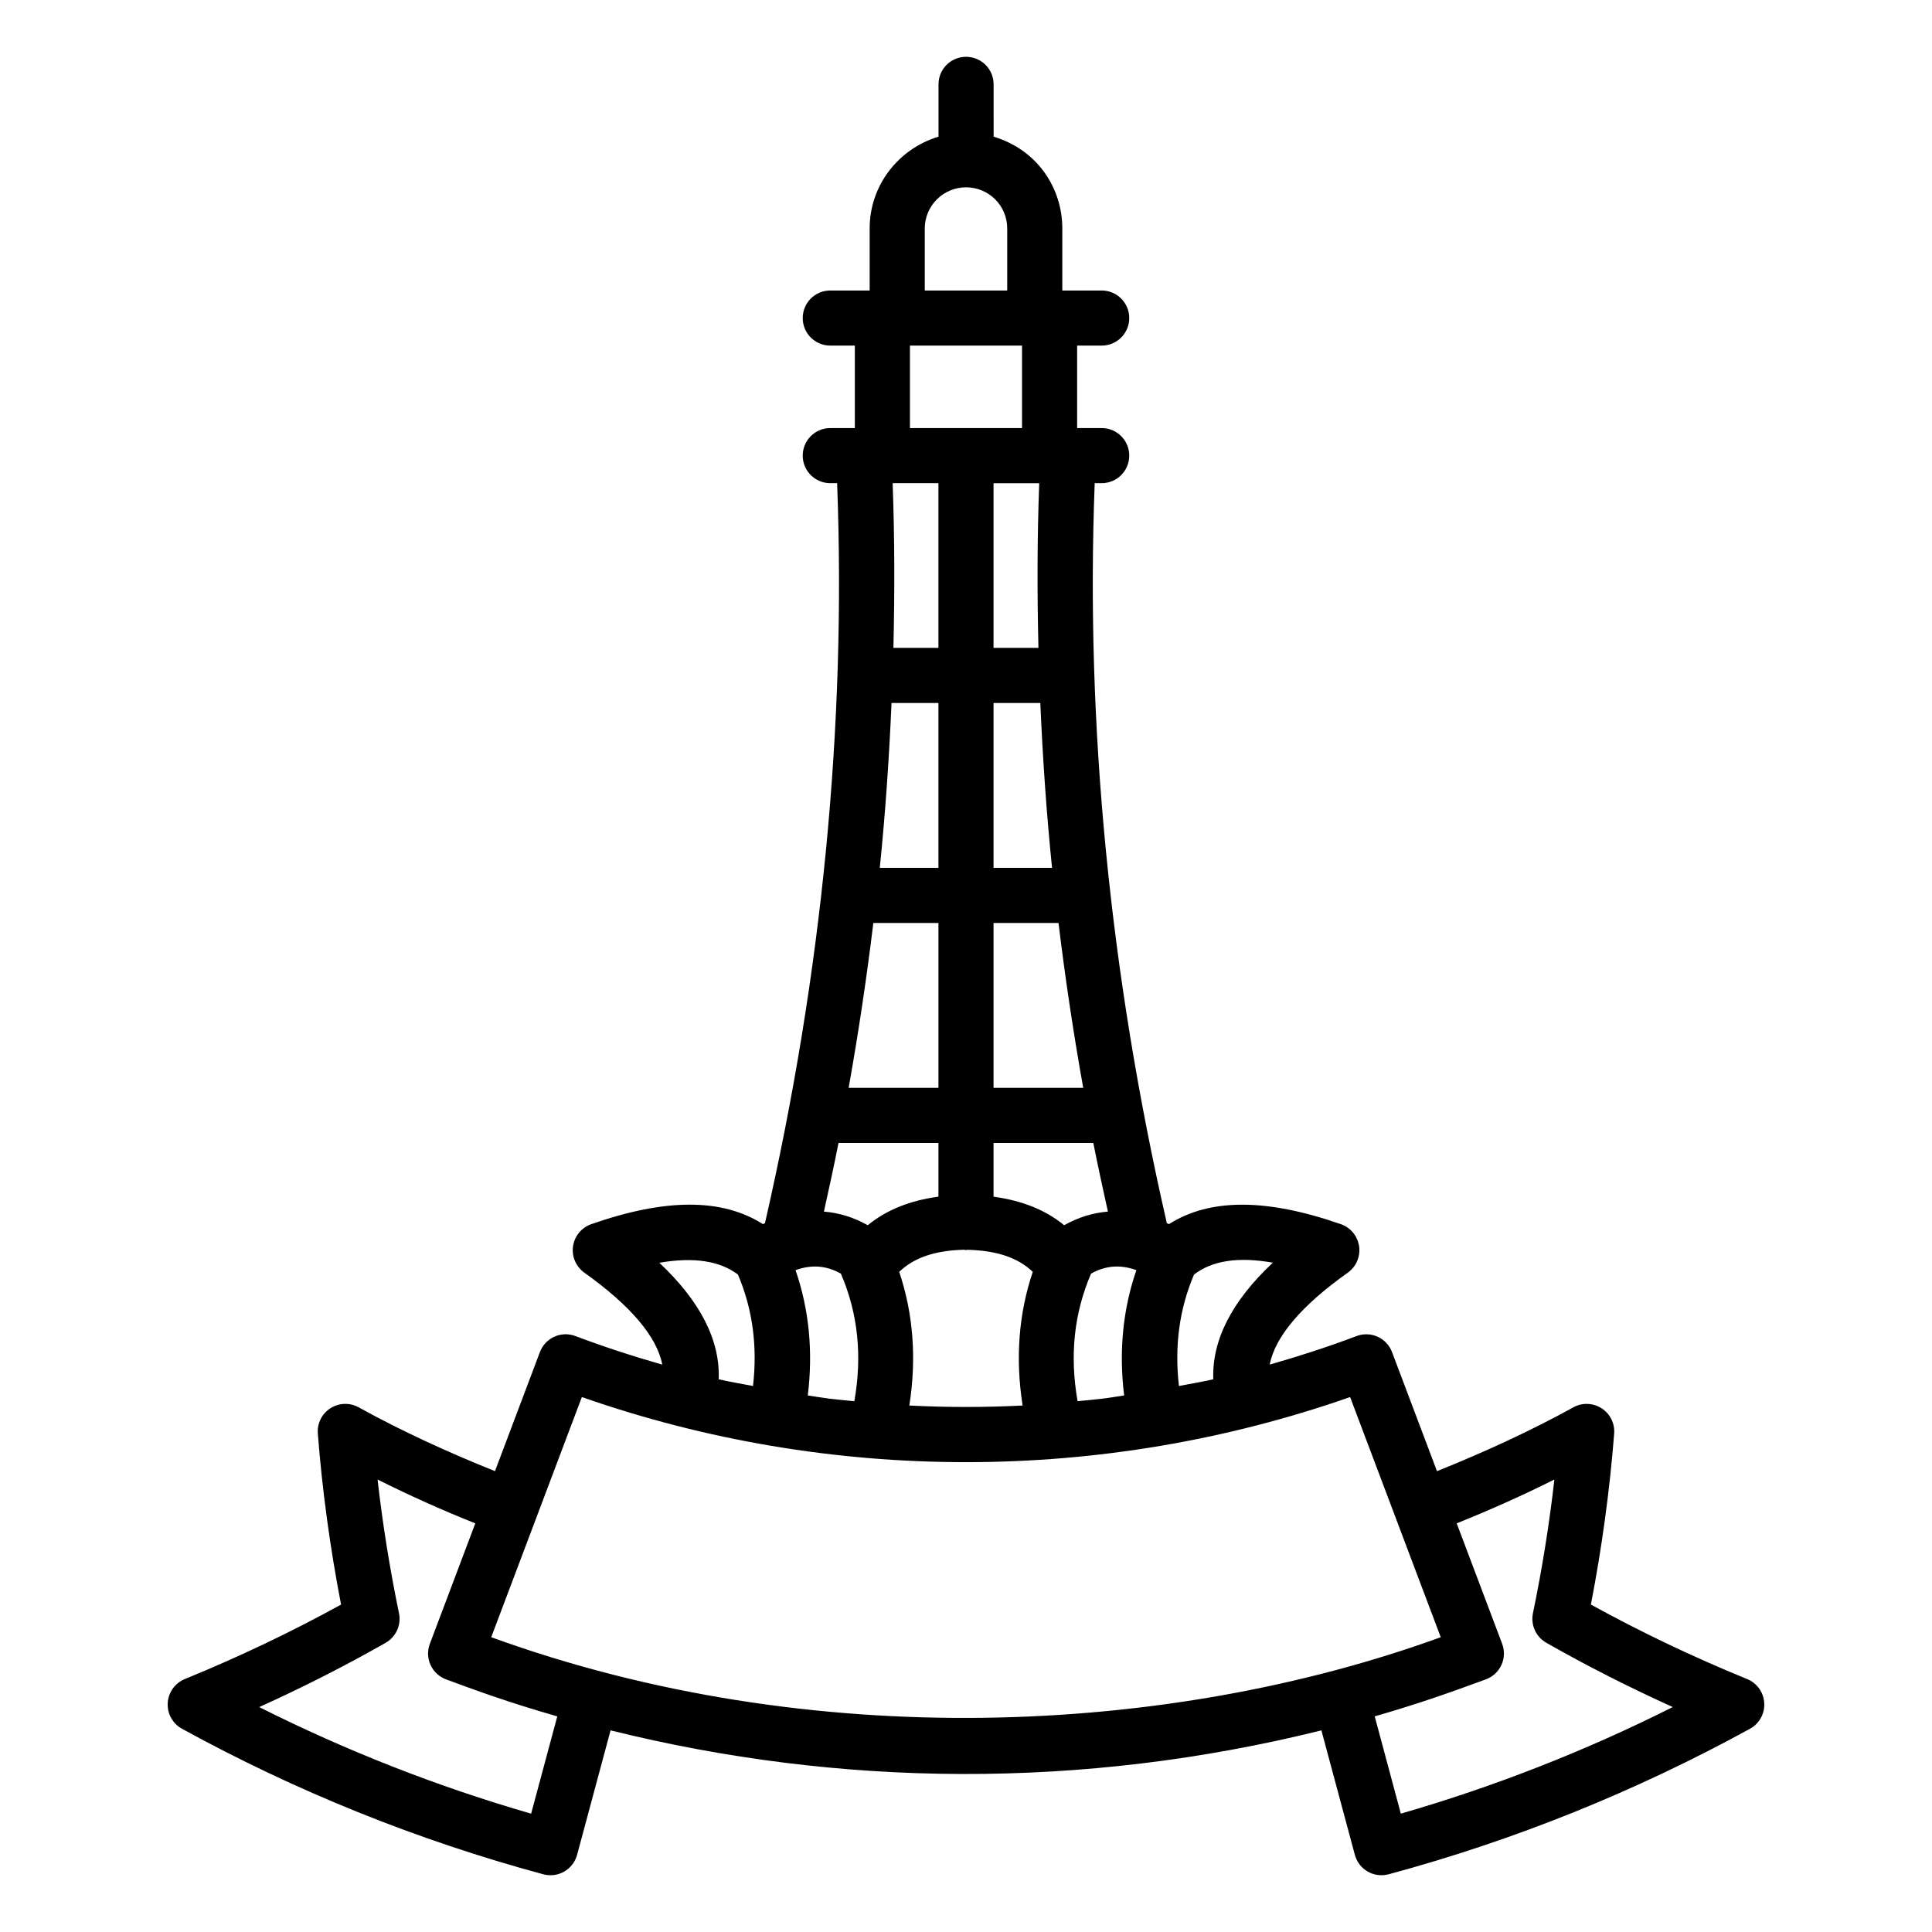
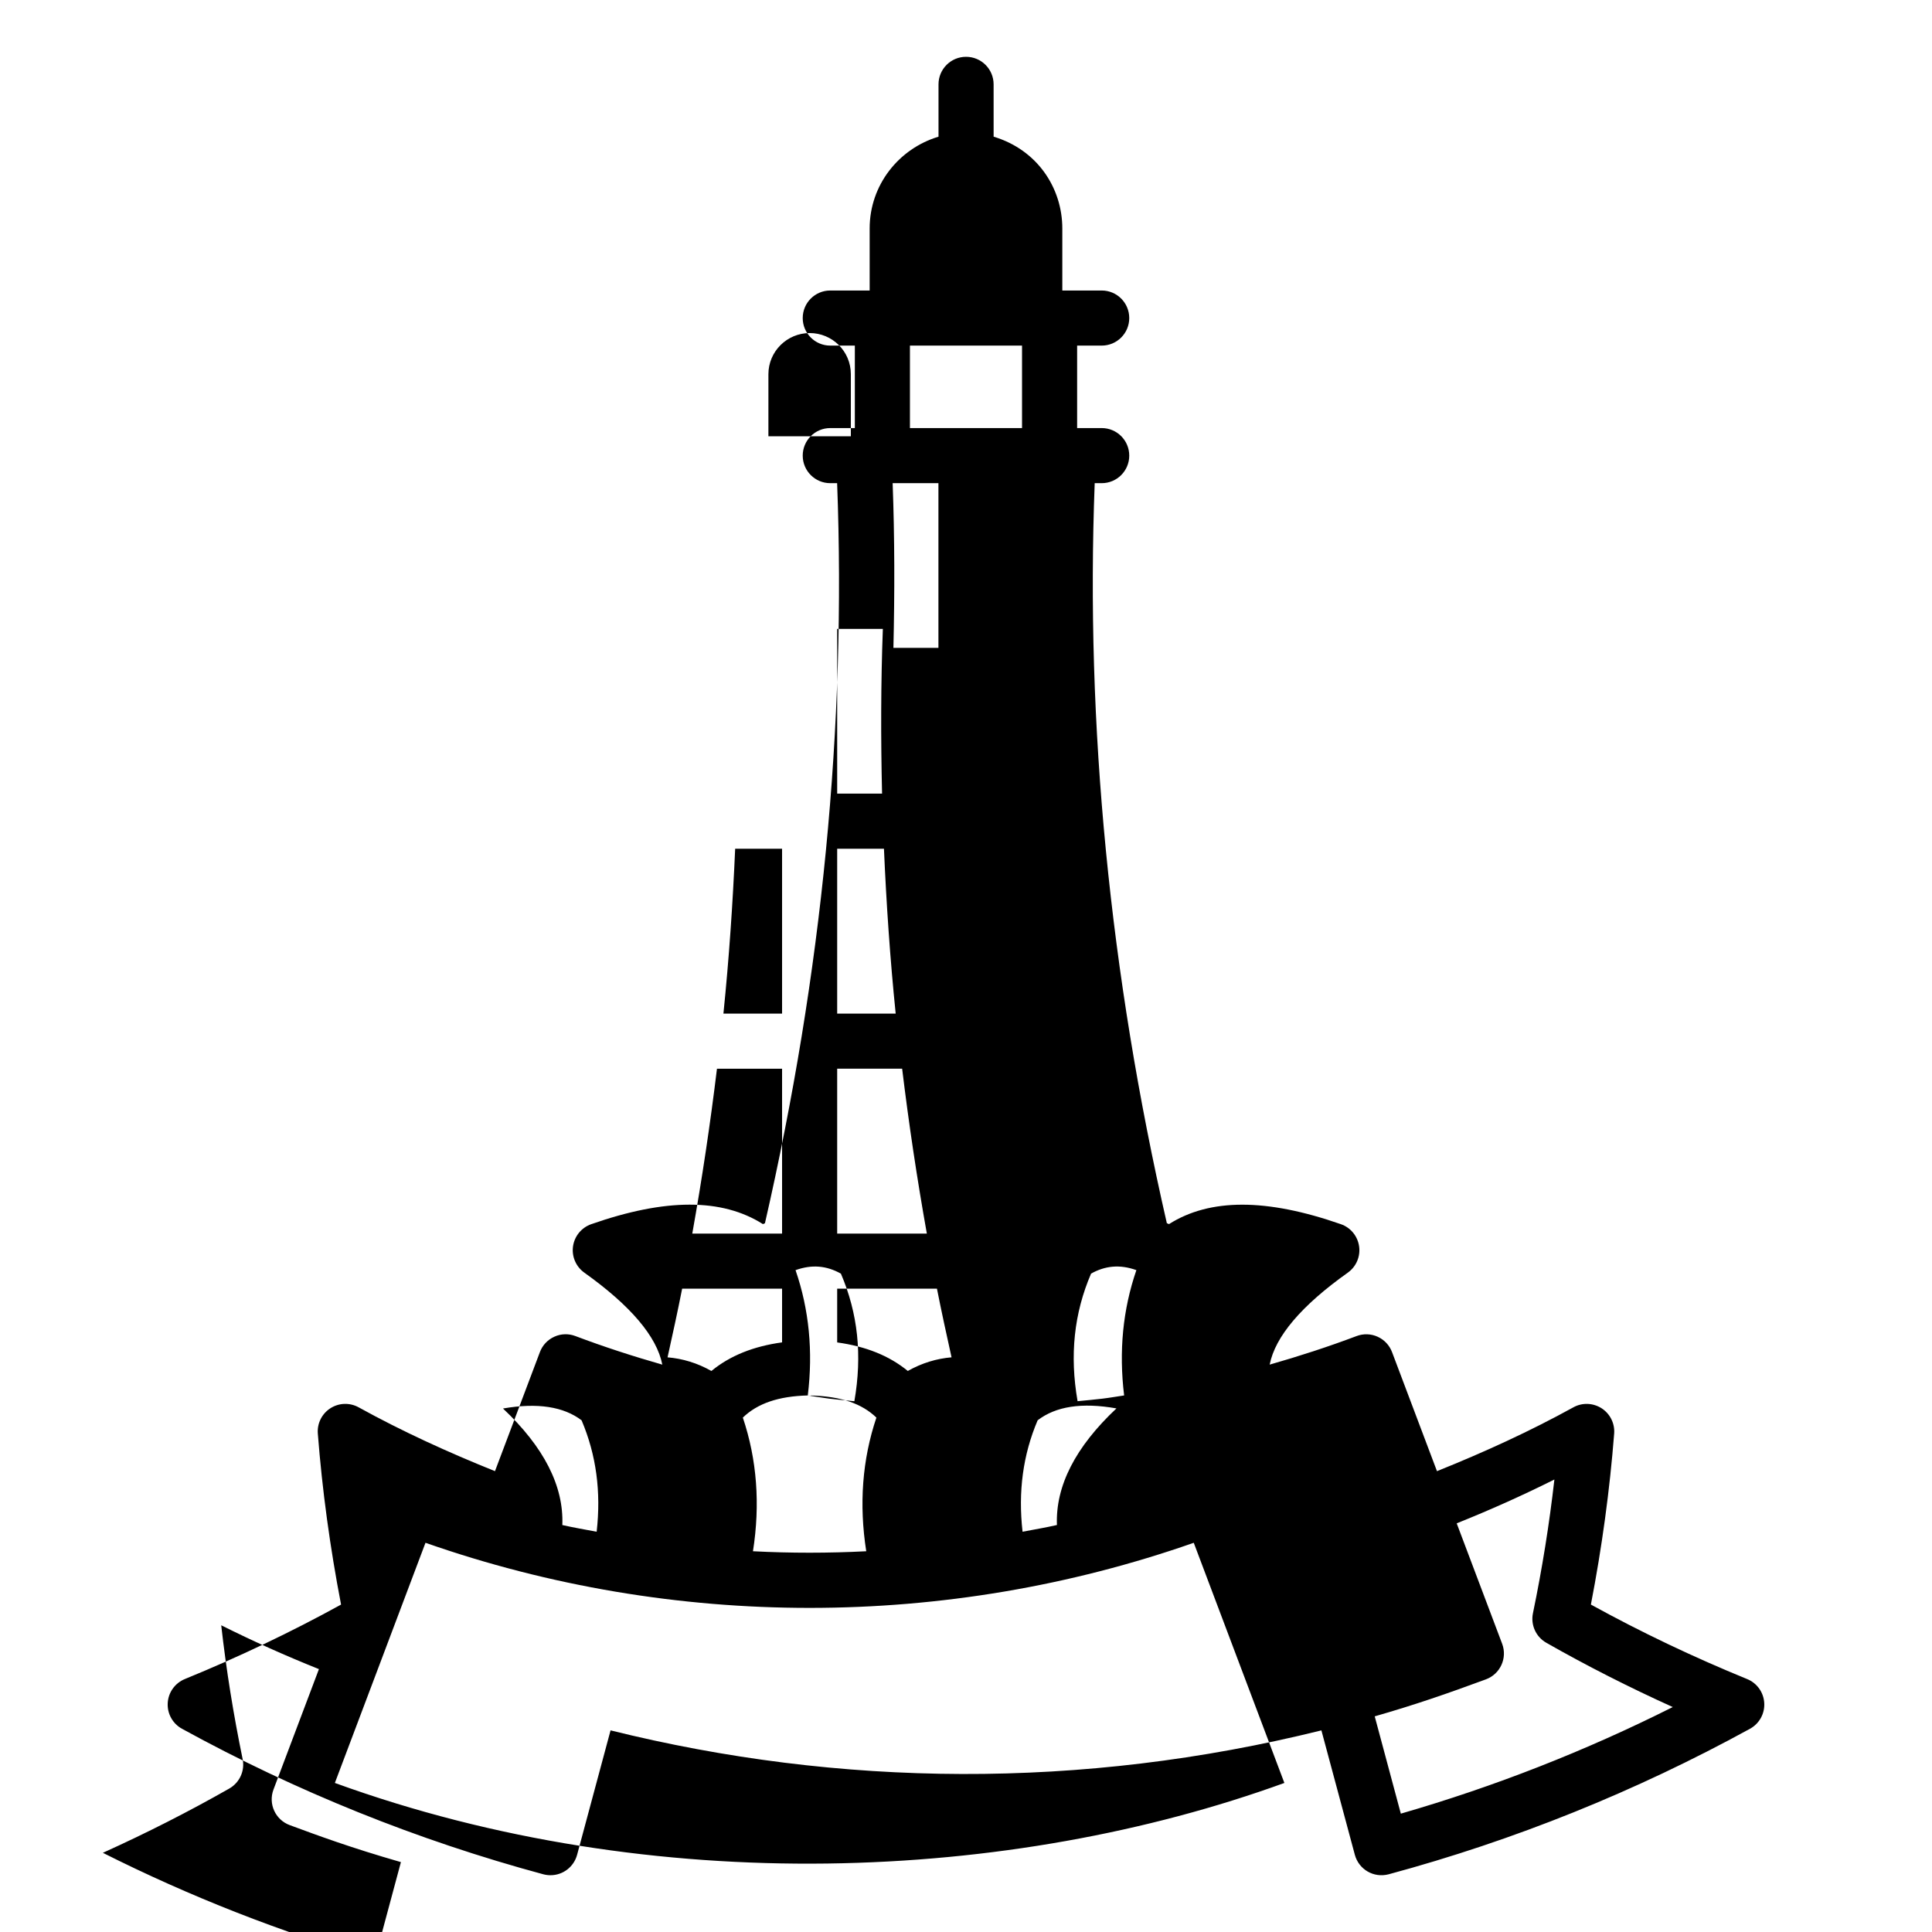
<svg xmlns="http://www.w3.org/2000/svg" fill="#000000" width="800px" height="800px" version="1.1" viewBox="144 144 512 512">
-   <path d="m188.45 595.32c-0.164 2.809 1.305 5.461 3.773 6.816 30.277 16.613 62.492 29.59 95.762 38.57 0.625 0.164 1.266 0.246 1.902 0.246 3.34 0 6.195-2.242 7.051-5.406l8.867-32.98c60.652 15.051 124.77 15.777 188.38 0.004l8.867 32.988c1.031 3.805 4.93 6.199 8.957 5.148 33.262-8.977 65.48-21.953 95.762-38.57 2.469-1.355 3.938-4.008 3.773-6.816-0.156-2.816-1.918-5.285-4.527-6.348-14.316-5.848-28.223-12.477-41.414-19.746 2.93-15.152 5.004-30.367 6.168-45.312 0.207-2.676-1.07-5.246-3.324-6.703-2.273-1.449-5.141-1.555-7.481-0.258-11.527 6.356-23.707 11.926-36.152 16.918l-11.902-31.535c-0.676-1.816-2.055-3.289-3.82-4.086-1.77-0.805-3.777-0.863-5.582-0.18-7.594 2.863-15.285 5.356-23.035 7.566 1.48-7.461 8.406-15.625 20.703-24.367 2.231-1.582 3.387-4.277 3-6.981-0.387-2.703-2.246-4.969-4.828-5.867-19.738-6.883-34.703-6.887-45.555-0.02-0.191-0.094-0.383-0.156-0.57-0.246-15.156-66.137-21.559-132.04-19.117-196.11h1.855c4.035 0 7.301-3.266 7.301-7.301 0-4.035-3.266-7.301-7.301-7.301h-6.512v-21.855h6.512c4.035 0 7.301-3.266 7.301-7.301s-3.266-7.301-7.301-7.301h-10.438v-16.449c0-10.602-6.519-20.812-18.203-24.316l-0.004-13.867c0-4.035-3.266-7.301-7.301-7.301-4.035 0-7.301 3.266-7.301 7.301v13.867c-10.52 3.16-18.246 12.805-18.246 24.316v16.449h-10.438c-4.035 0-7.301 3.266-7.301 7.301s3.266 7.301 7.301 7.301h6.512v21.855h-6.512c-4.035 0-7.301 3.266-7.301 7.301 0 4.035 3.266 7.301 7.301 7.301h1.816c2.434 64.102-3.969 130.02-19.129 196.13-0.18 0.082-0.352 0.141-0.531 0.227-10.883-6.894-25.84-6.859-45.508 0.02-2.574 0.906-4.434 3.164-4.82 5.859-0.387 2.703 0.77 5.391 2.988 6.981 12.293 8.766 19.211 16.934 20.676 24.379-7.75-2.211-15.445-4.707-23.043-7.574-1.805-0.691-3.82-0.633-5.582 0.18-1.77 0.797-3.144 2.266-3.82 4.078l-11.902 31.543c-12.457-5-24.641-10.566-36.141-16.918-2.367-1.297-5.227-1.191-7.481 0.258-2.262 1.453-3.535 4.027-3.328 6.703 1.164 14.973 3.238 30.191 6.16 45.32-13.176 7.258-27.09 13.883-41.406 19.738-2.613 1.07-4.375 3.539-4.531 6.356zm367.48-59.234c-1.332 11.758-3.238 23.629-5.684 35.445-0.641 3.094 0.793 6.254 3.543 7.82 10.73 6.109 21.961 11.816 33.512 17.035-23.109 11.617-47.27 21.086-72.066 28.25l-6.922-25.785c10.832-3.117 19.07-5.973 29.465-9.805 3.773-1.387 5.746-5.606 4.309-9.426l-12.047-31.922c8.812-3.523 17.473-7.406 25.891-11.613zm-175.37-264.04h12.133v43.645h-11.93c0.344-14.621 0.332-29.184-0.203-43.645zm4.582-36.457h29.707v21.855h-29.707zm60.012 245.01c-3.59 10.406-4.676 21.527-3.246 33.207-1.949 0.285-3.856 0.625-5.762 0.852-2.164 0.27-4.383 0.449-6.578 0.672-2.129-12.199-0.934-23.32 3.574-33.809 3.711-2.082 7.606-2.504 12.012-0.922zm-87.082 33.211c1.43-11.676 0.344-22.797-3.246-33.207 4.297-1.547 8.199-1.219 12.023 0.93 4.5 10.488 5.695 21.605 3.566 33.805-2.219-0.227-4.457-0.406-6.648-0.68-2.258-0.289-3.586-0.543-5.695-0.848zm41.438-38.621c0.168 0.012 0.316 0.098 0.488 0.098 0.145 0 0.266-0.074 0.41-0.082 7.922 0.219 13.449 2.156 17.285 5.852-3.746 11.117-4.637 22.977-2.691 35.418-9.988 0.516-20.027 0.52-30.02 0 1.949-12.441 1.059-24.305-2.684-35.422 3.863-3.727 9.406-5.668 17.211-5.863zm26.504-6.492c-4.91-4.031-11.105-6.516-18.715-7.562v-14.242h26.441c1.195 6.059 2.527 12.125 3.867 18.188-3.969 0.336-7.852 1.504-11.594 3.617zm-18.715-36.406v-43.695h17.215c1.762 14.531 3.941 29.098 6.547 43.695zm-27.035-101.99h12.43v43.695h-15.543c1.492-14.625 2.481-29.188 3.113-43.695zm27.035 0h12.395c0.633 14.512 1.617 29.074 3.109 43.695h-15.504zm11.895-14.605h-11.895v-43.645h12.102c-0.539 14.457-0.555 29.023-0.207 43.645zm-43.754 72.902h17.254v43.695h-23.797c2.602-14.594 4.781-29.164 6.543-43.695zm17.254 58.297v14.227c-7.57 1.035-13.789 3.519-18.73 7.578-3.746-2.117-7.641-3.285-11.621-3.613 1.34-6.066 2.676-12.129 3.867-18.191zm88.613 31.727c-10.887 10.227-16.164 20.562-15.773 30.902-3.059 0.699-6.074 1.195-9.109 1.777-1.199-10.598 0.094-20.352 4-29.535 4.797-3.668 11.633-4.785 20.883-3.144zm-92.234-274.08c0-6.012 4.914-10.902 10.945-10.902 5.945 0 10.902 4.781 10.902 10.902v16.449h-21.848zm-49.512 277.23c3.902 9.195 5.195 18.945 3.996 29.531-3.031-0.578-6.031-1.074-9.098-1.773 0.406-10.312-4.856-20.648-15.723-30.883 9.188-1.598 16.082-0.477 20.824 3.125zm-41.367 32.461c65.754 23.035 138.01 22.977 203.6 0 3.738 9.906 25.402 67.324 24.016 63.645-72.254 26.238-167.06 30.711-251.63 0 0.277-0.727 24.301-64.391 24.016-63.645zm-51.992 65.125c2.746-1.57 4.18-4.727 3.535-7.82-2.438-11.793-4.344-23.664-5.676-35.445 8.41 4.207 17.07 8.09 25.895 11.617l-12.047 31.926c-1.422 3.781 0.492 8.004 4.309 9.418 7.367 2.719 15.961 5.922 29.465 9.805l-6.93 25.785c-24.801-7.168-48.957-16.637-72.059-28.25 11.551-5.219 22.773-10.926 33.508-17.035z" />
+   <path d="m188.45 595.32c-0.164 2.809 1.305 5.461 3.773 6.816 30.277 16.613 62.492 29.59 95.762 38.57 0.625 0.164 1.266 0.246 1.902 0.246 3.34 0 6.195-2.242 7.051-5.406l8.867-32.98c60.652 15.051 124.77 15.777 188.38 0.004l8.867 32.988c1.031 3.805 4.93 6.199 8.957 5.148 33.262-8.977 65.48-21.953 95.762-38.57 2.469-1.355 3.938-4.008 3.773-6.816-0.156-2.816-1.918-5.285-4.527-6.348-14.316-5.848-28.223-12.477-41.414-19.746 2.93-15.152 5.004-30.367 6.168-45.312 0.207-2.676-1.07-5.246-3.324-6.703-2.273-1.449-5.141-1.555-7.481-0.258-11.527 6.356-23.707 11.926-36.152 16.918l-11.902-31.535c-0.676-1.816-2.055-3.289-3.82-4.086-1.77-0.805-3.777-0.863-5.582-0.18-7.594 2.863-15.285 5.356-23.035 7.566 1.48-7.461 8.406-15.625 20.703-24.367 2.231-1.582 3.387-4.277 3-6.981-0.387-2.703-2.246-4.969-4.828-5.867-19.738-6.883-34.703-6.887-45.555-0.02-0.191-0.094-0.383-0.156-0.57-0.246-15.156-66.137-21.559-132.04-19.117-196.11h1.855c4.035 0 7.301-3.266 7.301-7.301 0-4.035-3.266-7.301-7.301-7.301h-6.512v-21.855h6.512c4.035 0 7.301-3.266 7.301-7.301s-3.266-7.301-7.301-7.301h-10.438v-16.449c0-10.602-6.519-20.812-18.203-24.316l-0.004-13.867c0-4.035-3.266-7.301-7.301-7.301-4.035 0-7.301 3.266-7.301 7.301v13.867c-10.52 3.16-18.246 12.805-18.246 24.316v16.449h-10.438c-4.035 0-7.301 3.266-7.301 7.301s3.266 7.301 7.301 7.301h6.512v21.855h-6.512c-4.035 0-7.301 3.266-7.301 7.301 0 4.035 3.266 7.301 7.301 7.301h1.816c2.434 64.102-3.969 130.02-19.129 196.13-0.18 0.082-0.352 0.141-0.531 0.227-10.883-6.894-25.84-6.859-45.508 0.02-2.574 0.906-4.434 3.164-4.82 5.859-0.387 2.703 0.77 5.391 2.988 6.981 12.293 8.766 19.211 16.934 20.676 24.379-7.75-2.211-15.445-4.707-23.043-7.574-1.805-0.691-3.82-0.633-5.582 0.18-1.77 0.797-3.144 2.266-3.82 4.078l-11.902 31.543c-12.457-5-24.641-10.566-36.141-16.918-2.367-1.297-5.227-1.191-7.481 0.258-2.262 1.453-3.535 4.027-3.328 6.703 1.164 14.973 3.238 30.191 6.16 45.32-13.176 7.258-27.09 13.883-41.406 19.738-2.613 1.07-4.375 3.539-4.531 6.356zm367.48-59.234c-1.332 11.758-3.238 23.629-5.684 35.445-0.641 3.094 0.793 6.254 3.543 7.82 10.73 6.109 21.961 11.816 33.512 17.035-23.109 11.617-47.27 21.086-72.066 28.25l-6.922-25.785c10.832-3.117 19.07-5.973 29.465-9.805 3.773-1.387 5.746-5.606 4.309-9.426l-12.047-31.922c8.812-3.523 17.473-7.406 25.891-11.613zm-175.37-264.04h12.133v43.645h-11.93c0.344-14.621 0.332-29.184-0.203-43.645zm4.582-36.457h29.707v21.855h-29.707zm60.012 245.01c-3.59 10.406-4.676 21.527-3.246 33.207-1.949 0.285-3.856 0.625-5.762 0.852-2.164 0.27-4.383 0.449-6.578 0.672-2.129-12.199-0.934-23.32 3.574-33.809 3.711-2.082 7.606-2.504 12.012-0.922zm-87.082 33.211c1.43-11.676 0.344-22.797-3.246-33.207 4.297-1.547 8.199-1.219 12.023 0.93 4.5 10.488 5.695 21.605 3.566 33.805-2.219-0.227-4.457-0.406-6.648-0.68-2.258-0.289-3.586-0.543-5.695-0.848zc0.168 0.012 0.316 0.098 0.488 0.098 0.145 0 0.266-0.074 0.41-0.082 7.922 0.219 13.449 2.156 17.285 5.852-3.746 11.117-4.637 22.977-2.691 35.418-9.988 0.516-20.027 0.52-30.02 0 1.949-12.441 1.059-24.305-2.684-35.422 3.863-3.727 9.406-5.668 17.211-5.863zm26.504-6.492c-4.91-4.031-11.105-6.516-18.715-7.562v-14.242h26.441c1.195 6.059 2.527 12.125 3.867 18.188-3.969 0.336-7.852 1.504-11.594 3.617zm-18.715-36.406v-43.695h17.215c1.762 14.531 3.941 29.098 6.547 43.695zm-27.035-101.99h12.43v43.695h-15.543c1.492-14.625 2.481-29.188 3.113-43.695zm27.035 0h12.395c0.633 14.512 1.617 29.074 3.109 43.695h-15.504zm11.895-14.605h-11.895v-43.645h12.102c-0.539 14.457-0.555 29.023-0.207 43.645zm-43.754 72.902h17.254v43.695h-23.797c2.602-14.594 4.781-29.164 6.543-43.695zm17.254 58.297v14.227c-7.57 1.035-13.789 3.519-18.73 7.578-3.746-2.117-7.641-3.285-11.621-3.613 1.34-6.066 2.676-12.129 3.867-18.191zm88.613 31.727c-10.887 10.227-16.164 20.562-15.773 30.902-3.059 0.699-6.074 1.195-9.109 1.777-1.199-10.598 0.094-20.352 4-29.535 4.797-3.668 11.633-4.785 20.883-3.144zm-92.234-274.08c0-6.012 4.914-10.902 10.945-10.902 5.945 0 10.902 4.781 10.902 10.902v16.449h-21.848zm-49.512 277.23c3.902 9.195 5.195 18.945 3.996 29.531-3.031-0.578-6.031-1.074-9.098-1.773 0.406-10.312-4.856-20.648-15.723-30.883 9.188-1.598 16.082-0.477 20.824 3.125zm-41.367 32.461c65.754 23.035 138.01 22.977 203.6 0 3.738 9.906 25.402 67.324 24.016 63.645-72.254 26.238-167.06 30.711-251.63 0 0.277-0.727 24.301-64.391 24.016-63.645zm-51.992 65.125c2.746-1.57 4.18-4.727 3.535-7.82-2.438-11.793-4.344-23.664-5.676-35.445 8.41 4.207 17.07 8.09 25.895 11.617l-12.047 31.926c-1.422 3.781 0.492 8.004 4.309 9.418 7.367 2.719 15.961 5.922 29.465 9.805l-6.93 25.785c-24.801-7.168-48.957-16.637-72.059-28.25 11.551-5.219 22.773-10.926 33.508-17.035z" />
</svg>